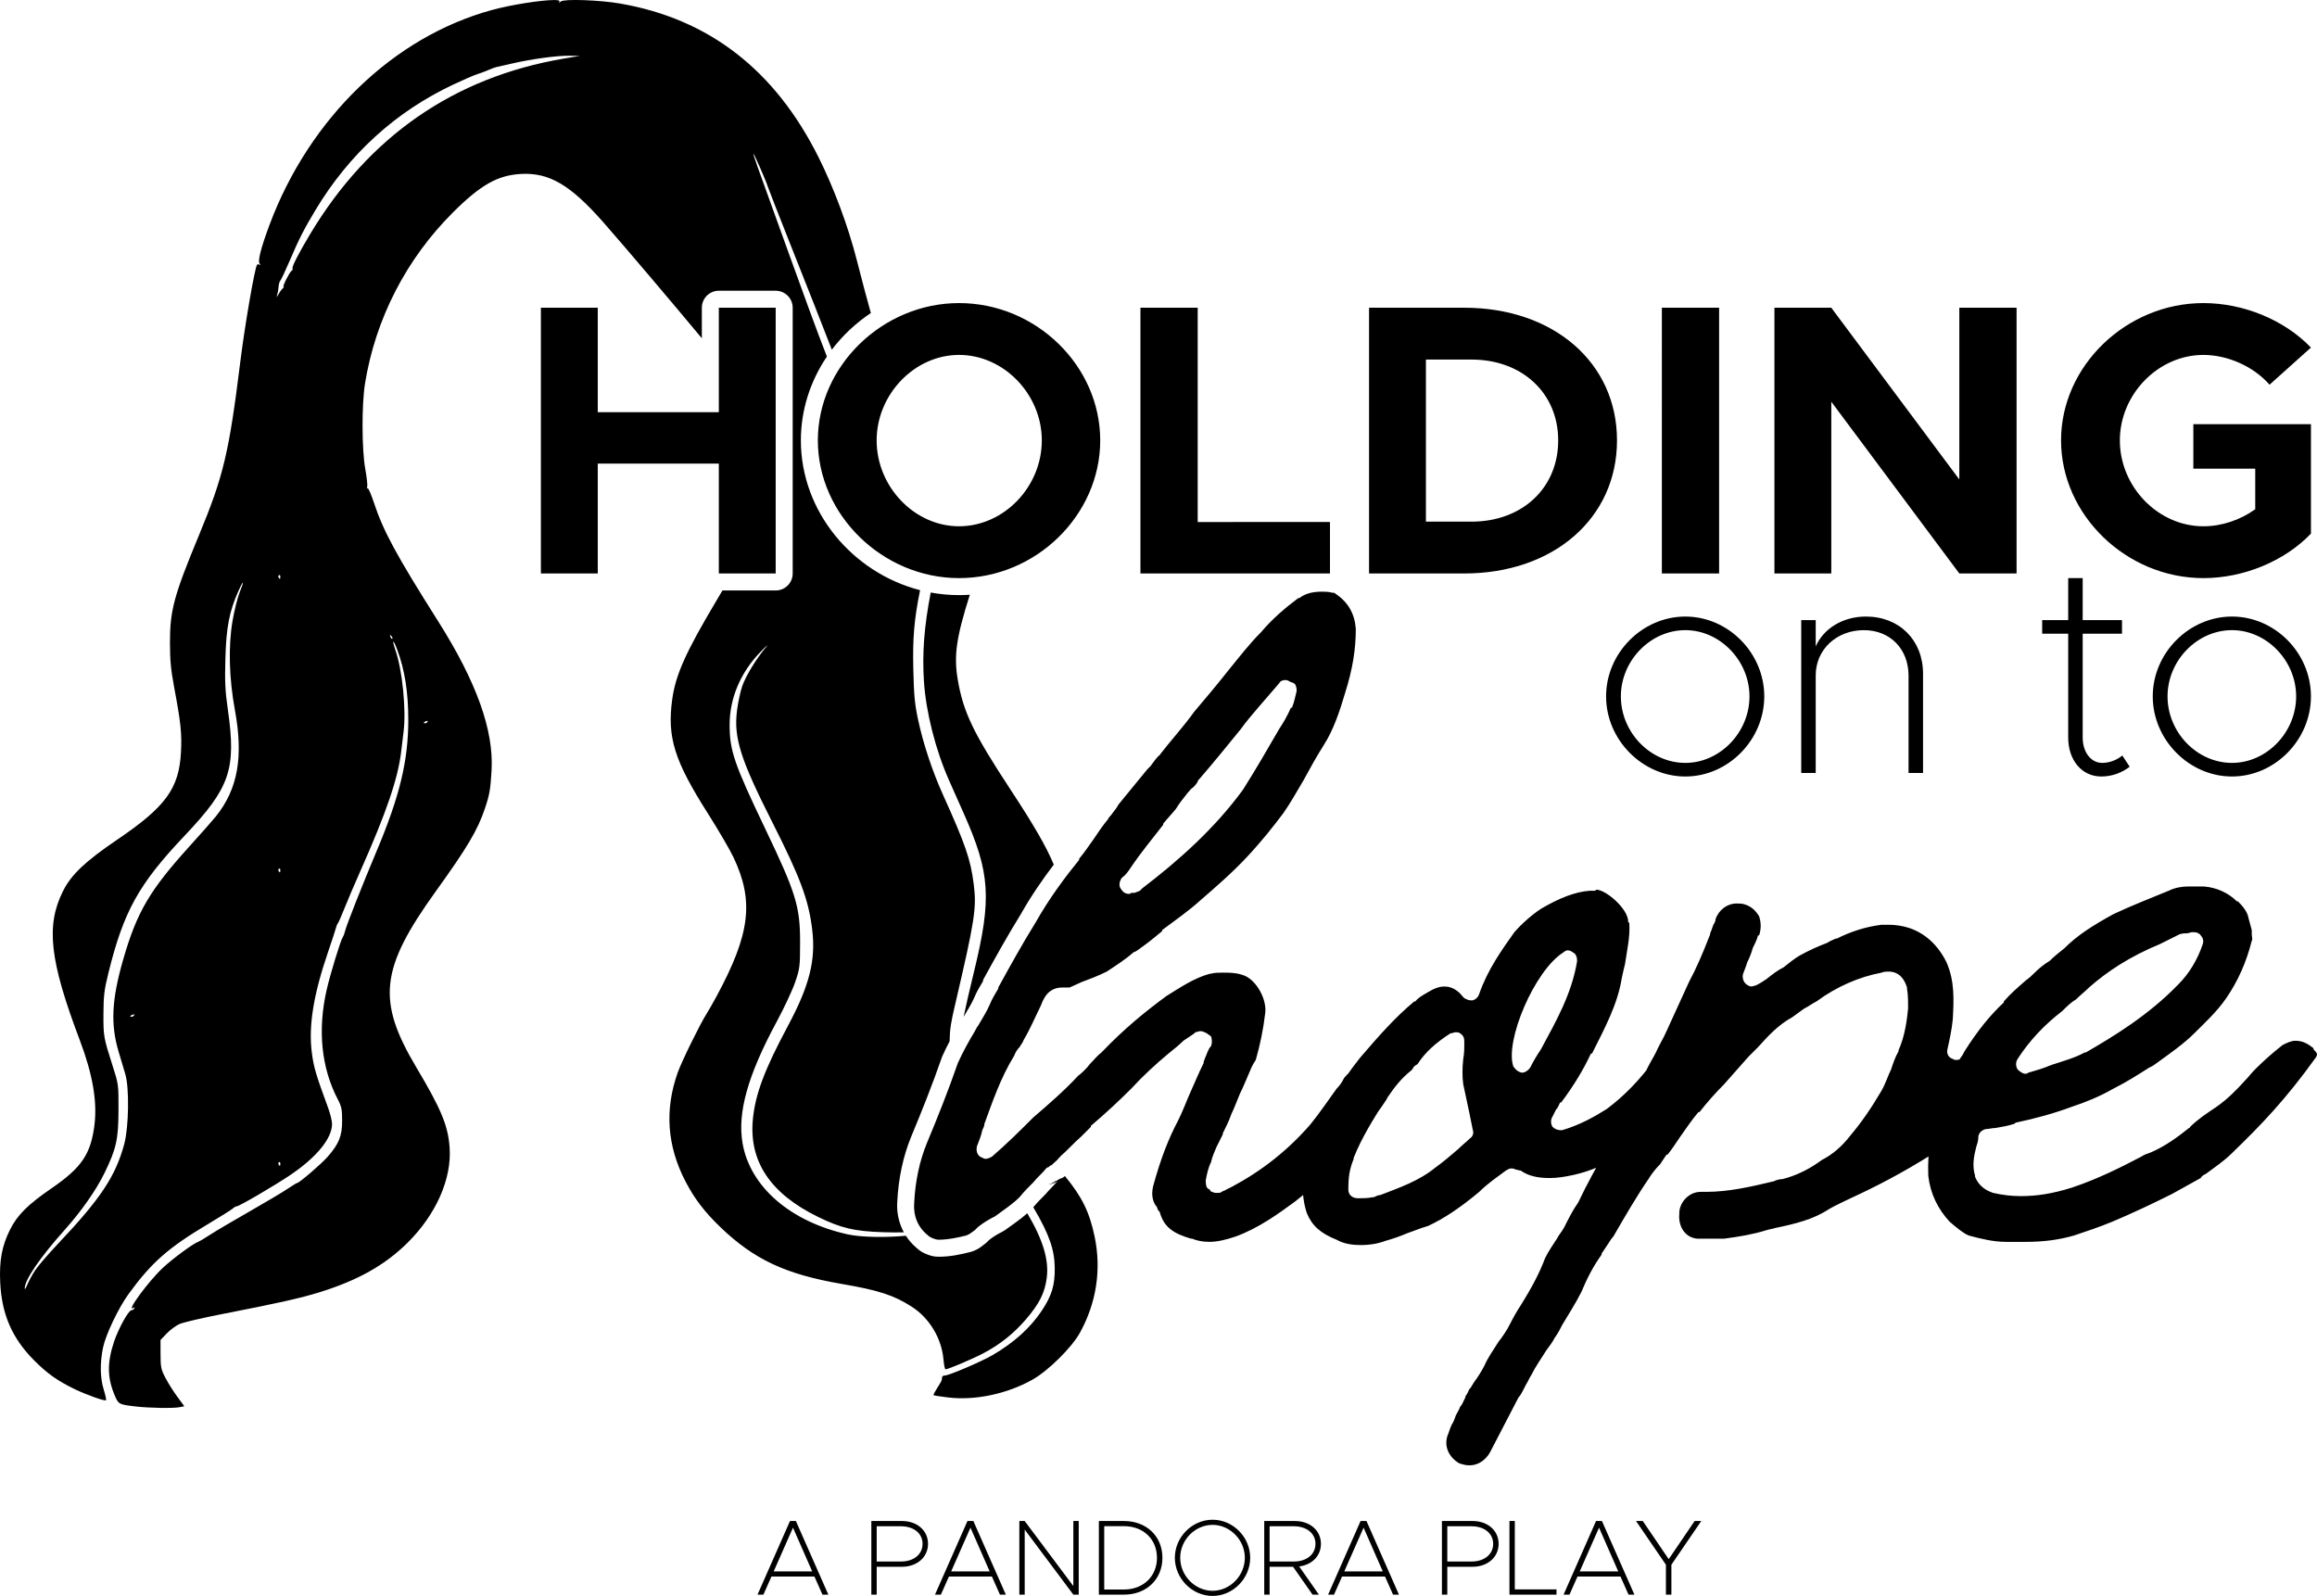
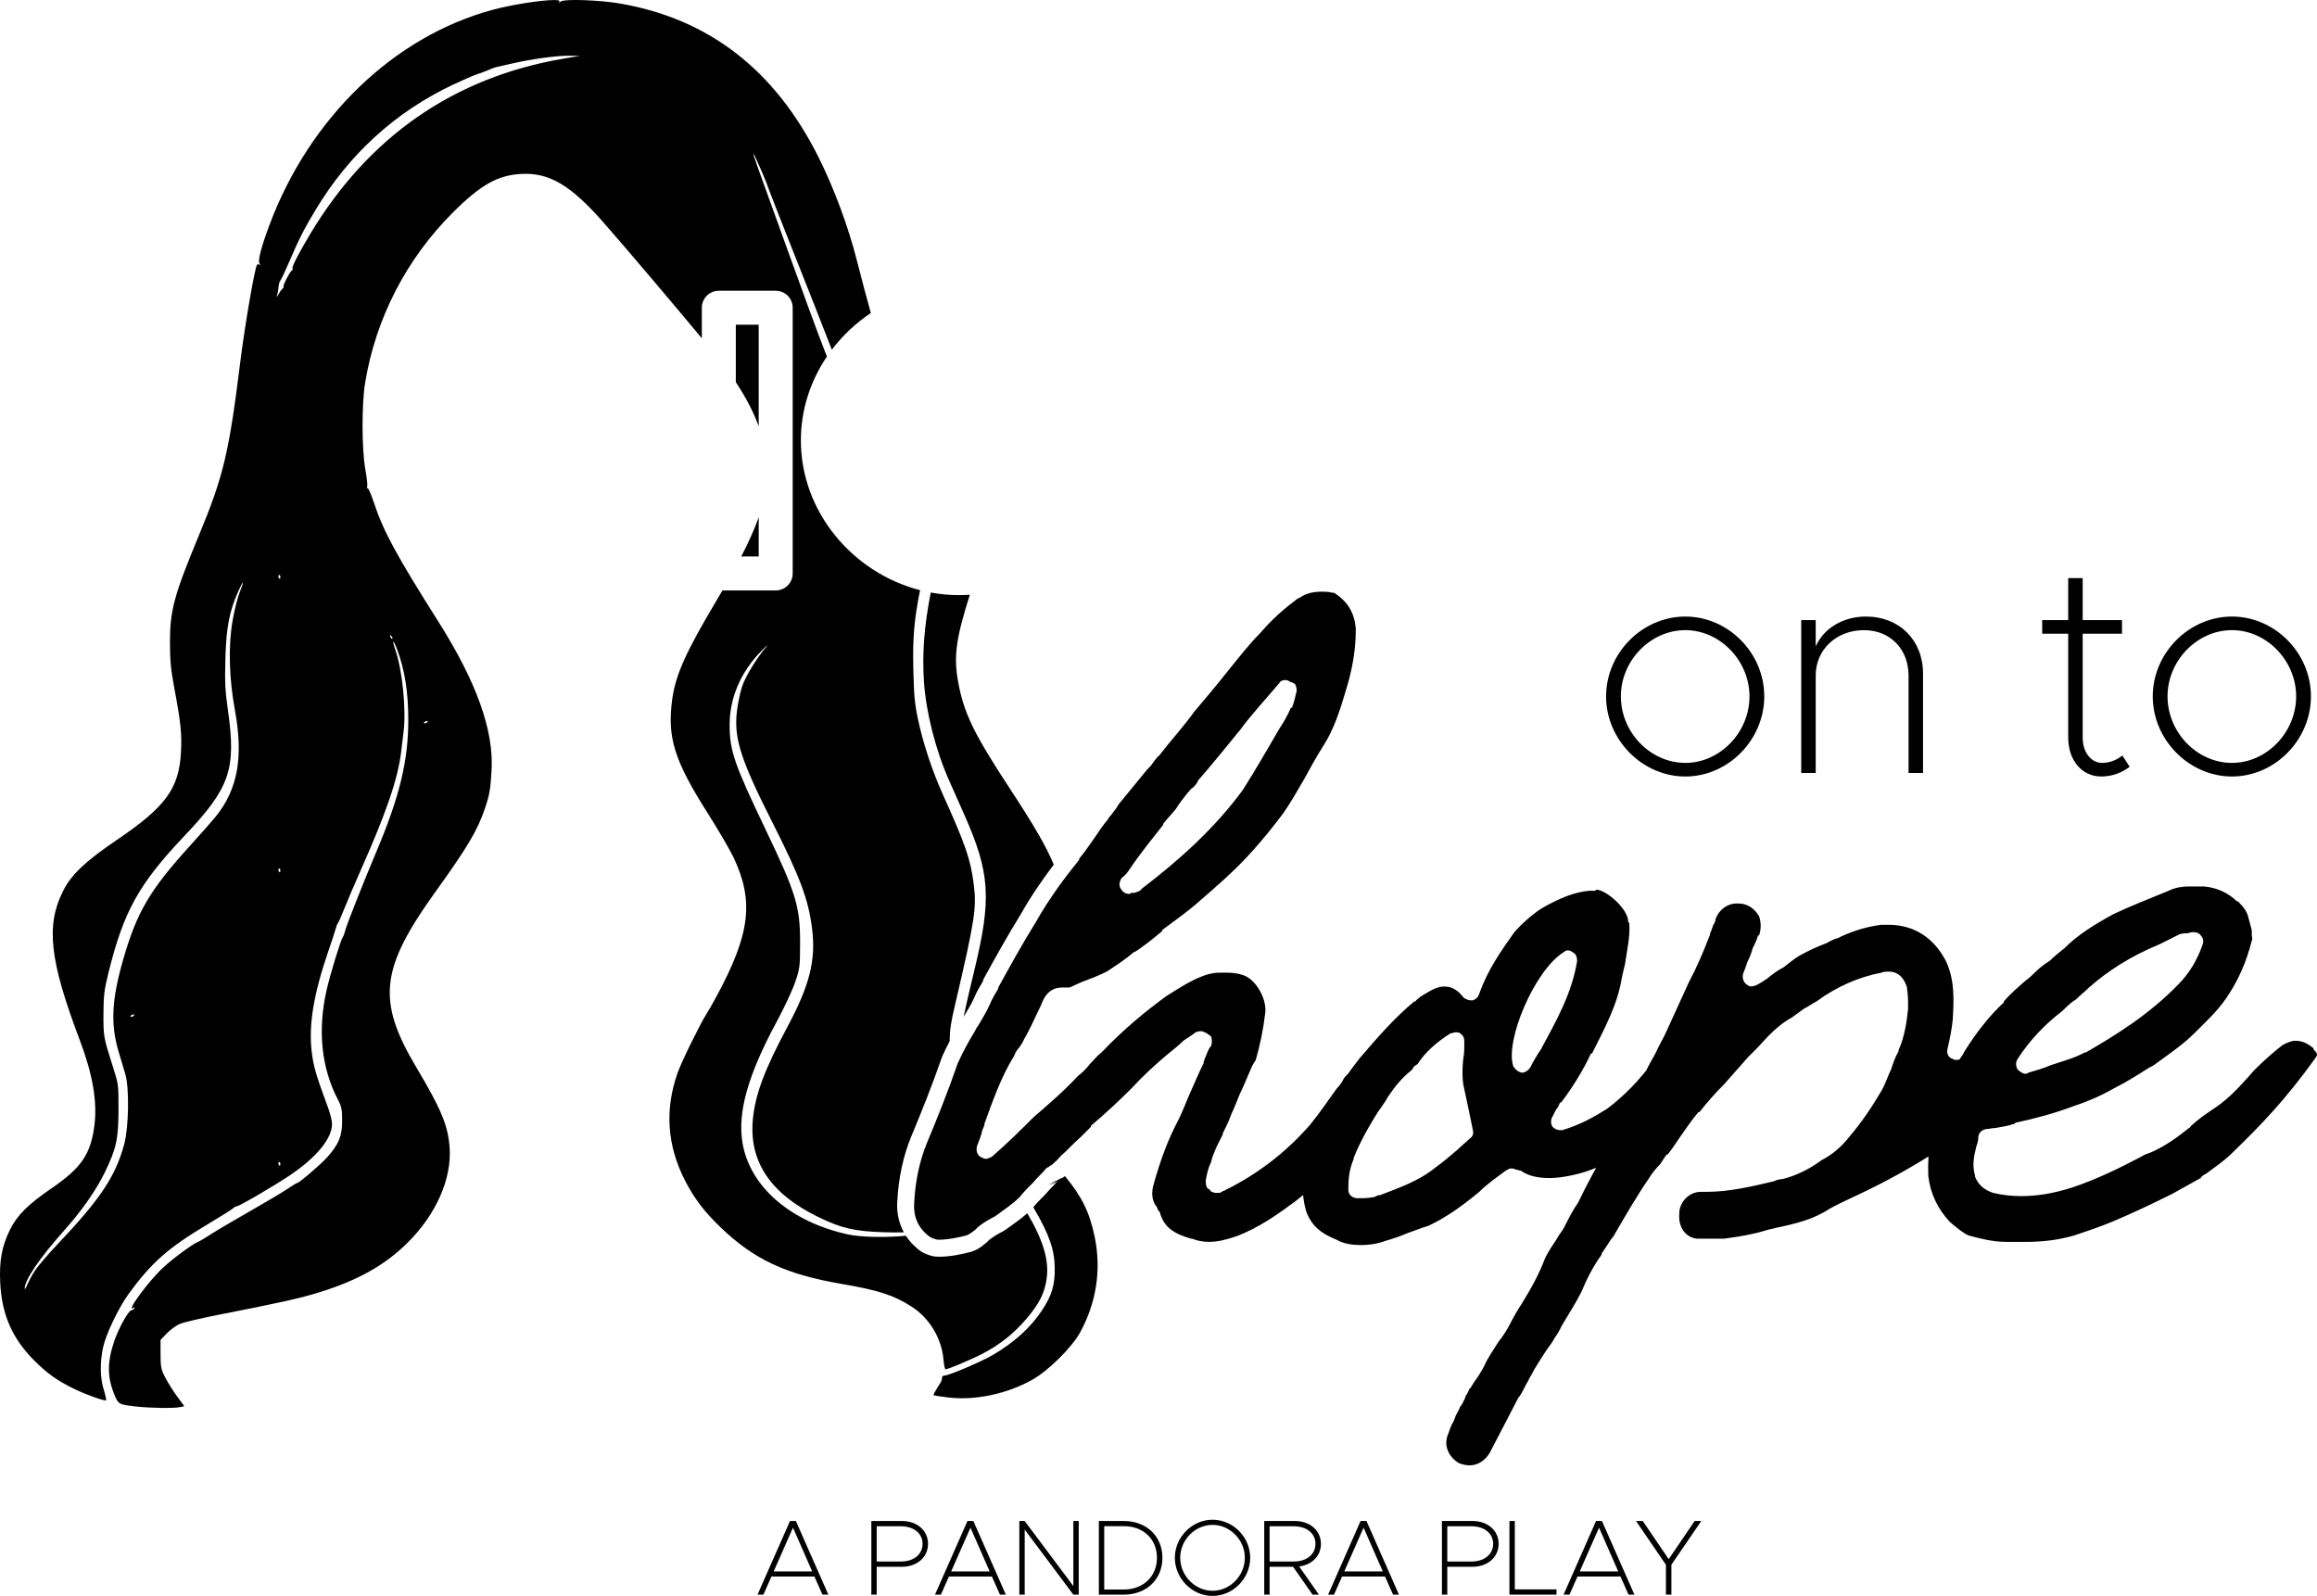
<svg xmlns="http://www.w3.org/2000/svg" width="681.767" height="469.58" viewBox="0 0 681.767 469.58" version="1.1" id="svg1" xml:space="preserve">
  <defs id="defs1" />
  <g id="layer1" transform="translate(-199.116,-305.21)">
    <g id="g8" transform="translate(78.287,-105.151)" style="fill:#000000">
      <g id="g9">
        <path id="path4" style="fill:#000000;stroke-width:0.457" d="m 283.766,410.375 c -3.617,0.025 -12.205,1.31 -18.043,2.891 -29.021,7.855 -53.818,31.775 -65.6,63.277 -2.514,6.723 -3.531,10.734 -2.898,11.42 0.201,0.217 0.301,0.341 0.299,0.383 l -0.002,0.002 v 0.002 0.002 0.002 h -0.002 v 0.002 l -0.002,0.002 -0.002,0.002 h -0.002 l -0.002,0.002 c -0.032,0.009 -0.132,-0.035 -0.299,-0.129 -0.297,-0.167 -0.645,-0.133 -0.773,0.074 -0.692,1.12 -3.579,17.861 -4.861,28.193 -3.376,27.192 -4.978,33.923 -12.229,51.402 -7.35,17.719 -8.521,22.059 -8.51,31.525 0.006,5.207 0.265,7.994 1.211,13.021 1.973,10.491 2.318,13.735 2.035,19.154 -0.562,10.764 -4.454,16.113 -18.811,25.852 -9.381,6.364 -13.461,10.235 -15.895,15.086 -5.104,10.174 -3.955,20.413 4.92,43.855 3.796,10.028 5.185,18.048 4.326,24.961 -1.061,8.541 -3.781,12.57 -12.553,18.59 -7.045,4.835 -10.132,7.903 -12.285,12.207 -2.386,4.77 -3.194,9.076 -2.902,15.469 0.429,9.407 3.469,16.437 9.918,22.941 3.898,3.931 6.975,6.112 12.119,8.588 3.385,1.629 8.774,3.535 9.094,3.215 0.13,-0.13 -0.168,-1.531 -0.66,-3.113 -1.082,-3.477 -1.152,-7.909 -0.197,-12.445 0.801,-3.807 4.574,-11.697 7.539,-15.76 6.762,-9.267 11.633,-13.548 23.352,-20.531 3.58,-2.133 6.846,-4.182 7.258,-4.555 0.412,-0.373 0.952,-0.678 1.201,-0.678 0.733,0 11.311,-6.183 15.852,-9.266 7.688,-5.219 12.167,-10.72 12.174,-14.951 0.001,-0.88 -0.529,-3.038 -1.178,-4.797 -3.56,-9.654 -4.233,-11.94 -4.779,-16.225 -1.002,-7.86 0.497,-17.087 4.82,-29.695 1.163,-3.393 2.197,-6.548 2.297,-7.014 0.1,-0.465 0.364,-1.083 0.584,-1.371 0.22,-0.288 1.089,-2.272 1.932,-4.408 0.843,-2.136 2.949,-7.07 4.682,-10.965 7.569,-17.019 11.005,-27.054 11.967,-34.953 0.153,-1.256 0.486,-4.032 0.742,-6.168 0.764,-6.379 -0.39,-17.902 -2.369,-23.654 -0.565,-1.643 -0.762,-2.543 -0.674,-2.654 l 0.002,-0.002 0.002,-0.002 0.002,-0.002 c 8.6e-4,-4.9e-4 0.005,-0.004 0.006,-0.004 9.4e-4,-2.9e-4 0.005,-0.002 0.006,-0.002 0.001,-7e-5 0.005,-2e-5 0.006,0 0.132,0.016 0.537,0.799 1.133,2.393 2.209,5.905 3.254,12.546 3.25,20.676 -0.005,11.961 -2.534,22.452 -9.258,38.41 -4.187,9.938 -8.91,21.894 -9.314,23.58 -0.177,0.739 -0.476,1.549 -0.664,1.801 -0.64,0.854 -3.73,10.947 -4.816,15.734 -2.667,11.751 -1.513,22.891 3.326,32.121 1.089,2.077 1.26,2.933 1.26,6.287 0,4.467 -0.951,6.805 -4.326,10.633 -1.853,2.101 -8.307,7.645 -8.9,7.645 -0.159,0 -1.459,0.791 -2.891,1.76 -1.431,0.969 -6.509,3.989 -11.283,6.709 -4.775,2.72 -9.916,5.756 -11.424,6.746 -1.508,0.99 -3.152,1.961 -3.654,2.158 -1.574,0.617 -7.308,4.85 -10.211,7.537 -4.265,3.949 -11.182,13.372 -8.68,11.826 0.327,-0.202 0.403,-0.126 0.201,0.201 -0.179,0.29 -0.572,0.532 -0.871,0.537 -0.829,0.013 -3.799,5.4 -5.064,9.186 -2.092,6.256 -2.025,10.709 0.242,15.979 1.068,2.483 1.208,2.553 6.145,3.125 3.971,0.46 11.056,0.576 12.889,0.209 l 1.391,-0.279 -2.068,-2.805 c -1.137,-1.543 -2.71,-4.041 -3.494,-5.549 -1.292,-2.483 -1.428,-3.137 -1.436,-6.943 l -0.008,-4.203 1.826,-1.908 c 1.005,-1.049 2.689,-2.297 3.742,-2.773 1.053,-0.477 6.707,-1.8 12.564,-2.941 16.584,-3.23 23.019,-4.671 28.686,-6.426 11.218,-3.474 19.251,-7.993 25.869,-14.549 8.451,-8.372 13.085,-18.93 12.371,-28.188 -0.491,-6.371 -2.516,-11.22 -9.783,-23.422 -11.677,-19.606 -10.652,-29.023 5.633,-51.67 9.438,-13.125 12.408,-18.133 14.568,-24.57 1.34,-3.993 1.613,-5.568 1.936,-11.15 0.678,-11.751 -4.412,-25.981 -15.656,-43.768 -12.475,-19.733 -16.194,-26.606 -19.018,-35.154 -0.787,-2.382 -1.602,-4.227 -1.811,-4.098 -0.209,0.129 -0.261,-0.071 -0.117,-0.445 0.144,-0.374 -0.106,-2.698 -0.553,-5.164 -1.048,-5.784 -1.085,-19.009 -0.07,-25.273 3.074,-18.975 12.151,-36.606 25.889,-50.287 8.115,-8.081 13.128,-10.918 19.967,-11.297 8.316,-0.461 14.558,3.206 24.297,14.273 6.353,7.22 20.517,23.935 28.945,34.08 v -8.99 c 2.8e-4,-2.761 2.239,-5 5,-5 h 16.732 c 2.761,2.8e-4 5,2.239 5,5 v 78.191 c -2.8e-4,2.761 -2.239,5 -5,5 H 333.404 c -0.54,0.926 -1.1,1.874 -1.68,2.846 -9.093,15.257 -12.085,21.916 -13.09,29.143 -1.554,11.171 0.591,18.06 10.453,33.574 3.104,4.884 6.523,10.743 7.598,13.021 6.058,12.848 4.893,22.442 -4.941,40.693 -1.083,2.01 -2.431,4.376 -2.996,5.256 -1.876,2.922 -7.268,13.886 -8.467,17.219 -3.936,10.942 -3.192,21.661 2.227,32.098 2.657,5.117 5.658,9.046 10.336,13.533 9.882,9.479 19.145,13.815 35.562,16.643 10.996,1.894 15.327,3.296 20.664,6.697 5.227,3.332 8.849,9.355 9.375,15.586 0.133,1.571 0.404,2.855 0.602,2.855 0.753,0 7.655,-2.915 10.938,-4.619 4.954,-2.572 9.135,-5.889 12.752,-10.115 3.915,-4.575 5.495,-7.715 6.078,-12.082 0.703,-5.261 -1.012,-11.137 -5.711,-19.102 -2.281,2.033 -4.541,3.459 -6.477,4.91 -0.24,0.18 -0.497,0.338 -0.766,0.473 -1.631,0.816 -2.793,1.534 -4.002,2.488 l -0.646,0.646 c -0.233,0.232 -0.488,0.441 -0.762,0.623 -0.513,0.342 -1.493,1.416 -3.697,2.15 -0.122,0.04 -0.245,0.075 -0.369,0.105 -2.6,0.65 -5.795,1.402 -9.354,1.402 -1.581,1e-5 -2.525,-0.342 -3.539,-0.748 -0.941,-0.376 -1.817,-0.781 -2.893,-1.785 -1.287,-1.065 -2.362,-2.298 -3.223,-3.641 -6.035,0.562 -13.229,0.451 -17.143,-0.416 -16.87,-3.737 -28.703,-14.006 -30.916,-26.828 -1.551,-8.987 1.558,-20.025 10.084,-35.811 2.177,-4.031 4.605,-9.226 5.395,-11.545 1.37,-4.023 1.438,-4.553 1.455,-11.527 0.026,-10.714 -1.161,-14.608 -10.238,-33.582 -9.201,-19.233 -10.51,-23.064 -10.498,-30.703 0.013,-7.773 3.229,-15.36 9.043,-21.328 1.239,-1.272 1.995,-1.997 2.09,-2.021 h 0.002 0.002 0.002 0.002 v 0.002 h 0.002 v 0.002 0.002 c -0.006,0.039 -0.133,0.209 -0.395,0.516 -2.858,3.356 -6.046,8.588 -7.066,11.598 -0.535,1.577 -1.213,4.766 -1.508,7.086 -1.013,7.969 0.983,14.297 10.338,32.791 8.31,16.428 10.7,22.844 11.775,31.596 1.112,9.052 -0.764,16.51 -7.168,28.486 -6.813,12.743 -9.492,19.836 -10.252,27.137 -1.304,12.535 5.026,22.108 19.184,29.012 6.809,3.32 10.594,4.207 19.176,4.494 2.184,0.073 4.274,0.082 6.039,0.031 -1.53,-2.82 -2.179,-6.028 -1.932,-9.131 0.348,-6.729 1.693,-13.199 4.115,-19.082 0.003,-0.006 0.005,-0.012 0.008,-0.018 3.112,-7.469 6.203,-15.2 8.971,-23.195 0.051,-0.147 0.108,-0.292 0.172,-0.434 0.698,-1.536 1.4,-2.962 2.123,-4.338 0.093,-3.868 0.424,-5.662 1.641,-10.873 5.803,-24.848 6.347,-28.365 5.469,-35.316 -0.931,-7.369 -2.398,-11.633 -9.154,-26.594 -3.031,-6.712 -5.736,-14.882 -7.207,-21.768 -1.009,-4.723 -1.243,-7.179 -1.424,-15.014 -0.207,-8.949 0.213,-14.426 1.994,-23.184 -19.874,-5.109 -35.078,-23.088 -35.078,-44.068 0,-9.058 2.837,-17.542 7.66,-24.668 -1.195,-3.175 -2.12,-5.588 -2.336,-6.086 -0.327,-0.754 -4.27,-11.533 -8.762,-23.953 -10.476,-28.971 -10.649,-29.459 -10.504,-29.604 0.141,-0.141 3.9,8.442 4.145,9.465 0.09,0.377 3.182,8.294 6.871,17.592 6.679,16.835 7.963,20.078 12.035,30.564 3.18,-4.194 7.071,-7.853 11.48,-10.795 -1.204,-4.287 -2.574,-9.444 -4.1,-15.43 -2.56,-10.047 -6.721,-21.253 -11.281,-30.383 C 348.859,430.964 329.452,415.927 303.297,411.402 c -6.011,-1.04 -16.476,-1.407 -17.457,-0.611 -0.317,0.257 -0.492,0.383 -0.547,0.377 h -0.002 -0.002 l -0.002,-0.002 h -0.002 l -0.002,-0.002 h -0.002 v -0.002 l -0.002,-0.002 -0.002,-0.002 v -0.002 -0.002 c -0.009,-0.041 0.048,-0.159 0.162,-0.35 0.185,-0.307 -0.468,-0.438 -1.674,-0.43 z m 4.512,16.387 3.141,0.043 -4.797,0.816 c -32.186,5.481 -57.3,22.877 -74.551,51.641 -3.276,5.463 -5.428,9.651 -5.172,10.064 0.13,0.21 0.022,0.513 -0.238,0.674 -0.625,0.386 -2.722,4.561 -2.432,4.797 0.007,0.005 0.017,0.008 0.027,0.008 0.051,10e-4 0.084,0.013 0.1,0.033 0.036,0.057 -0.054,0.176 -0.254,0.309 -0.278,0.185 -0.851,0.953 -1.273,1.707 -0.326,0.581 -0.508,0.881 -0.57,0.914 l -0.002,0.002 h -0.002 -0.002 -0.002 -0.002 -0.002 v -0.002 h -0.002 l -0.002,-0.002 c -4.1e-4,-7.8e-4 -0.002,-0.005 -0.002,-0.006 -0.015,-0.054 0.041,-0.284 0.158,-0.678 0.187,-0.628 0.367,-1.698 0.4,-2.377 0.033,-0.679 0.28,-1.502 0.551,-1.828 0.27,-0.326 1.456,-2.851 2.635,-5.611 2.765,-6.474 4.291,-9.48 7.66,-15.086 9.91,-16.488 23.561,-28.922 40.559,-36.941 2.877,-1.357 6.053,-2.731 7.059,-3.053 1.005,-0.322 2.548,-0.898 3.428,-1.279 0.88,-0.382 1.843,-0.74 2.143,-0.797 0.299,-0.057 2.357,-0.524 4.57,-1.037 5.771,-1.338 13.232,-2.36 16.875,-2.311 z m 49.062,79.143 v 16.902 c 2.991,4.509 5.219,8.803 6.732,12.998 V 505.904 Z m 6.732,56.656 c -1.203,3.414 -2.885,7.186 -5.131,11.535 h 5.131 z M 203.041,579.562 c 0.005,-4.1e-4 0.01,-6e-5 0.016,0 0.148,0.002 0.256,0.181 0.256,0.467 0,0.77 -0.144,0.838 -0.514,0.24 -0.145,-0.234 -0.088,-0.532 0.125,-0.664 0.041,-0.025 0.08,-0.04 0.117,-0.043 z m -10.771,2.244 c 9.1e-4,-4e-5 0.005,-7e-5 0.006,0 l 0.002,0.002 h 0.002 0.002 l 0.002,0.002 0.002,0.002 0.002,0.002 0.002,0.002 c 0.063,0.118 -0.238,1.093 -0.953,2.863 -0.621,1.539 -1.563,5.331 -2.094,8.43 -1.267,7.401 -1.012,16.834 0.707,26.193 2.538,13.822 0.858,23.217 -5.594,31.266 -0.921,1.149 -4.349,5.036 -7.617,8.637 -11.853,13.058 -15.643,19.509 -19.664,33.48 -3.397,11.804 -3.757,19.075 -1.342,27.137 0.678,2.262 1.567,5.243 1.977,6.625 1.189,4.016 1.013,15.544 -0.312,20.486 -2.55,9.51 -6.942,16.118 -19.607,29.498 -2.83,2.989 -5.832,6.485 -6.67,7.768 -0.838,1.283 -1.854,3.153 -2.26,4.158 -0.314,0.777 -0.588,1.263 -0.699,1.268 -0.002,-10e-5 -0.008,-10e-4 -0.01,-0.002 -9.9e-4,-3.5e-4 -0.005,-0.002 -0.006,-0.002 l -0.002,-0.002 c -8.9e-4,-6.4e-4 -0.005,-0.003 -0.006,-0.004 -0.016,-0.017 -0.028,-0.056 -0.029,-0.115 -0.049,-2.503 4.418,-9.062 11.771,-17.287 4.916,-5.498 9.27,-11.722 11.719,-16.752 3.476,-7.138 4.075,-9.872 4.098,-18.732 0.018,-7.248 0.003,-7.357 -1.738,-12.793 -2.655,-8.287 -2.723,-8.677 -2.691,-15.307 0.025,-5.299 0.229,-6.982 1.451,-11.945 4.476,-18.178 8.898,-26.15 22.441,-40.443 13.372,-14.113 15.223,-19.501 12.721,-37.033 -0.806,-5.648 -0.927,-8.144 -0.729,-15.209 0.256,-9.125 1.166,-13.81 3.832,-19.75 0.718,-1.599 1.158,-2.397 1.281,-2.439 0.001,-2.5e-4 0.005,-0.002 0.006,-0.002 z m 202.42,2.895 c -1.954,10.117 -2.529,17.894 -1.996,26.141 0.583,9.011 3.434,20.242 7.404,29.16 0.861,1.935 2.808,6.309 4.324,9.721 7.789,17.523 8.269,24.942 3.01,46.531 -1.338,5.494 -2.343,9.82 -3.064,13.311 1.291,-2.248 2.377,-3.927 3.072,-5.529 0.76,-1.886 1.713,-3.429 2.58,-4.871 0.041,-0.216 0.095,-0.43 0.164,-0.639 3.422,-6.221 6.9,-12.532 11.018,-19.193 3.088,-5.457 6.482,-10.341 9.699,-14.564 -2.279,-5.477 -5.944,-11.738 -12.787,-22.162 -10.89,-16.588 -13.791,-22.616 -15.436,-32.066 -1.246,-7.164 -0.513,-12.468 3.521,-25.186 -1.051,0.072 -2.111,0.109 -3.178,0.109 -2.834,0 -5.62,-0.262 -8.332,-0.762 z M 235.582,597.188 c 0.05,-0.012 0.174,0.088 0.379,0.291 0.312,0.31 0.453,0.68 0.312,0.82 -0.141,0.141 -0.397,-0.114 -0.568,-0.564 -0.12,-0.315 -0.171,-0.489 -0.139,-0.535 l 0.002,-0.002 0.002,-0.002 0.002,-0.002 0.002,-0.002 0.002,-0.002 c 7.8e-4,-3.3e-4 0.005,-0.002 0.006,-0.002 z m 10.938,25.289 c 0.176,-0.011 0.229,0.082 0.119,0.26 -0.154,0.248 -0.473,0.451 -0.709,0.451 -0.657,0 -0.512,-0.327 0.279,-0.631 0.127,-0.049 0.231,-0.075 0.311,-0.08 z m -43.48,43.441 c 0.158,-0.013 0.273,0.17 0.273,0.467 0,0.77 -0.144,0.838 -0.514,0.24 -0.145,-0.234 -0.088,-0.534 0.125,-0.666 0.04,-0.025 0.079,-0.038 0.115,-0.041 z m -42.828,42.912 c 0.139,0.007 0.172,0.098 0.072,0.26 -0.154,0.248 -0.473,0.453 -0.709,0.453 -0.657,0 -0.512,-0.329 0.279,-0.633 0.152,-0.059 0.274,-0.084 0.357,-0.08 z m 42.828,43.443 c 0.158,-0.013 0.273,0.17 0.273,0.467 0,0.77 -0.144,0.838 -0.514,0.24 -0.145,-0.234 -0.088,-0.534 0.125,-0.666 0.04,-0.025 0.079,-0.038 0.115,-0.041 z m 231.135,4.123 c -0.165,0.135 -0.306,0.251 -0.418,0.363 -0.368,0.211 -0.762,0.375 -1.172,0.486 l 0.045,-0.053 c -0.017,0.017 -0.03,0.025 -0.053,0.055 -0.688,0.524 -1.499,0.86 -2.355,0.977 0.455,0 0.718,-0.115 1.043,-0.197 -0.594,0.414 -1.27,0.695 -1.982,0.822 -0.01,0 -0.016,-3.7e-4 -0.018,0 v 0.002 h 0.002 c 0.041,0.006 0.928,0.015 1.938,-0.49 0.753,-0.376 0.629,-0.378 0.668,-0.447 0.054,-0.022 0.096,-0.032 0.145,-0.055 -1.276,1.498 -2.549,2.669 -3.213,3.498 -0.115,0.144 -0.239,0.282 -0.369,0.412 -1.197,1.197 -2.575,2.594 -3.566,3.805 4.914,8.339 6.26,12.697 6.314,17.986 0.051,4.995 -0.902,8.092 -3.848,12.496 -3.374,5.045 -8.104,9.318 -14.379,12.99 -3.338,1.953 -12.902,6.041 -14.137,6.041 -0.392,0 -0.738,0.204 -0.77,0.455 -0.031,0.251 -0.084,0.64 -0.115,0.863 -0.031,0.224 -0.629,1.28 -1.328,2.348 -0.682,1.042 -1.166,1.977 -1.096,2.113 6.3e-4,9.8e-4 0.003,0.005 0.004,0.006 l 0.002,0.002 c 0.099,0.099 2.059,0.403 4.354,0.674 7.91,0.935 17.262,-1.042 24.736,-5.229 4.612,-2.583 11.565,-9.444 13.959,-13.773 4.896,-8.854 6.393,-18.669 4.336,-28.412 -1.499,-7.1 -3.635,-11.543 -8.727,-17.738 z" />
-         <path style="font-weight:bold;font-size:113.817px;line-height:1;font-family:Metropolis;-inkscape-font-specification:'Metropolis, Bold';text-align:center;letter-spacing:0px;baseline-shift:baseline;text-anchor:middle;display:inline;overflow:visible;vector-effect:none;fill:#000000;stroke-linecap:round;stroke-linejoin:round;paint-order:stroke fill markers;enable-background:accumulate;stop-color:#000000" d="m 332.341,500.904 v 30.731 h -35.625 v -30.731 h -16.731 v 78.192 h 16.731 V 546.772 h 35.625 v 32.324 h 16.731 v -78.192 z m 70.68,79.558 c 22.65,0 41.543,-18.552 41.543,-40.519 0,-21.967 -18.894,-40.405 -41.543,-40.405 -22.422,0 -41.543,18.438 -41.543,40.405 0,21.967 19.121,40.519 41.543,40.519 z m 0,-15.251 c -13.089,0 -24.243,-11.609 -24.243,-25.267 0,-13.544 11.154,-25.154 24.243,-25.154 13.203,0 24.357,11.609 24.357,25.154 0,13.658 -11.154,25.267 -24.357,25.267 z m 70.225,-1.252 v -63.055 h -16.845 v 78.192 h 55.77 v -15.138 z m 50.421,15.138 h 27.999 c 26.292,0 44.958,-16.276 44.958,-39.153 0,-22.877 -18.666,-39.039 -44.958,-39.039 h -27.999 z m 16.731,-15.251 v -47.689 h 13.43 c 14.91,0 25.495,9.902 25.495,23.788 0,13.999 -10.585,23.902 -25.495,23.902 z m 69.428,15.251 h 16.845 V 500.904 H 609.827 Z m 33.121,0 h 16.731 v -50.535 l 37.673,50.535 h 16.845 v -78.192 h -16.845 v 50.535 l -37.673,-50.535 h -16.731 z m 123.264,-30.844 h 18.211 v 11.951 c -4.439,3.187 -9.902,5.008 -15.251,5.008 -13.317,0 -24.584,-11.609 -24.584,-25.267 0,-13.544 11.268,-25.154 24.584,-25.154 7.17,0 14.796,3.415 19.463,8.764 L 800.812,512.627 c -7.853,-8.195 -19.918,-13.089 -31.641,-13.089 -22.65,0 -41.885,18.438 -41.885,40.405 0,21.967 19.235,40.519 41.885,40.519 11.723,0 23.788,-4.894 31.641,-13.089 v -32.21 h -34.6 z" id="path8" />
        <path d="m 616.73,638.836 c 12.614,0 23.228,-10.787 23.228,-23.576 0,-12.788 -10.613,-23.489 -23.228,-23.489 -12.614,0 -23.315,10.7 -23.315,23.489 0,12.788 10.7,23.576 23.315,23.576 z m 0,-4.002 c -10.265,0 -18.965,-8.961 -18.965,-19.574 0,-10.526 8.7,-19.487 18.965,-19.487 10.178,0 18.878,8.961 18.878,19.487 0,10.613 -8.7,19.574 -18.878,19.574 z m 53.154,-43.063 c -6.786,0 -12.44,3.48 -14.789,8.787 v -7.743 h -4.263 v 44.977 h 4.263 v -28.708 c 0,-7.569 6.09,-13.31 14.18,-13.31 7.743,0 13.136,5.568 13.136,13.397 v 28.621 h 4.263 V 608.561 c 0,-9.83 -6.96,-16.79 -16.79,-16.79 z m 75.425,40.888 c -1.566,1.305 -3.741,2.175 -5.916,2.175 -3.306,0 -5.742,-3.132 -5.742,-7.482 v -30.535 h 11.57 v -4.002 h -11.57 v -12.353 h -4.263 v 12.353 h -7.656 v 4.002 h 7.656 v 30.535 c 0,6.699 4.002,11.483 9.743,11.483 3.045,0 6.003,-1.044 8.352,-2.871 z m 32.275,6.177 c 12.614,0 23.228,-10.787 23.228,-23.576 0,-12.788 -10.613,-23.489 -23.228,-23.489 -12.614,0 -23.315,10.7 -23.315,23.489 0,12.788 10.7,23.576 23.315,23.576 z m 0,-4.002 c -10.265,0 -18.965,-8.961 -18.965,-19.574 0,-10.526 8.7,-19.487 18.965,-19.487 10.178,0 18.878,8.961 18.878,19.487 0,10.613 -8.7,19.574 -18.878,19.574 z" id="text2" style="font-size:86.995px;line-height:1;font-family:Metropolis;-inkscape-font-specification:'Metropolis, Normal';text-align:center;letter-spacing:0px;text-anchor:middle;stroke-width:58.993;stroke-linecap:round;stroke-linejoin:round;paint-order:fill markers stroke" aria-label="on to" />
        <path style="font-size:313.102px;line-height:1;font-family:'Jimmy Script';-inkscape-font-specification:'Jimmy Script';text-align:center;letter-spacing:0px;baseline-shift:baseline;text-anchor:middle;display:inline;overflow:visible;vector-effect:none;fill:#000000;stroke-linecap:round;stroke-linejoin:round;paint-order:stroke fill markers;enable-background:accumulate;stop-color:#000000" d="m 476.56,775.767 c 2.505,0 5.01,-0.626 7.828,-1.566 6.888,-2.505 12.837,-6.888 17.534,-10.332 7.201,-5.636 12.837,-11.272 17.534,-17.221 1.566,-1.879 3.131,-4.07 4.383,-5.949 1.566,-1.879 3.131,-4.07 4.383,-5.949 1.879,-2.505 1.879,-5.01 0,-7.201 0,0 0,0 0,-0.313 -1.252,-2.192 -2.818,-3.131 -5.323,-3.131 -0.313,0 -0.626,0 -1.252,0 0,0 0,0 0,0 -2.192,0.313 -3.757,1.566 -5.323,3.444 -0.626,1.252 -1.252,2.192 -2.192,3.131 -2.505,3.444 -5.01,7.201 -7.828,10.645 0,0 0,0 0,0 -6.575,7.514 -14.09,13.463 -22.856,18.16 -0.626,0.313 -1.252,0.626 -1.879,0.939 -0.313,0.313 -0.939,0.313 -1.252,0.626 -0.313,0.313 -0.939,0.313 -1.252,0.313 -0.626,0 -0.939,0 -1.566,-0.313 -0.313,0 -0.626,-0.313 -0.626,-0.626 -0.313,0 -0.313,-0.313 -0.626,-0.313 -0.626,-0.626 -0.626,-1.566 -0.626,-2.505 0.313,-1.566 0.626,-3.444 1.566,-5.323 0.313,-1.566 0.939,-2.818 1.566,-4.383 0.626,-1.252 1.252,-2.505 1.879,-3.757 0,0 0,-0.313 0,-0.313 0.939,-1.879 1.879,-3.757 2.505,-5.636 0.939,-1.879 1.566,-3.757 2.505,-5.949 1.252,-2.505 2.192,-5.01 3.444,-7.828 0.313,-0.626 0.626,-1.252 1.252,-2.192 1.252,-4.383 2.192,-8.767 2.818,-14.09 0.313,-4.383 -3.131,-10.019 -6.888,-10.959 0,0 0,0 0,0 -1.879,-0.626 -3.757,-0.626 -5.636,-0.626 -1.252,0 -2.505,0 -3.444,0.313 -0.313,0 -0.313,0 -0.313,0 -4.697,1.252 -8.767,4.07 -12.837,6.575 -5.949,4.383 -12.211,9.393 -19.099,16.594 -1.252,0.939 -2.192,2.192 -3.444,3.444 -0.939,1.252 -2.192,2.505 -3.444,3.444 -4.07,4.383 -8.767,8.454 -13.15,12.211 -3.757,3.757 -7.514,7.514 -12.211,11.585 -0.626,0.313 -1.252,0.626 -1.879,0.626 -0.313,0 -0.939,-0.313 -1.566,-0.626 -0.939,-0.626 -1.252,-1.879 -0.939,-3.131 0.626,-1.566 1.252,-3.131 1.566,-4.697 0.313,-0.626 0.626,-1.252 0.626,-1.879 2.192,-5.949 4.697,-13.463 8.767,-20.039 0,0 0,0 0,0 0.313,-0.939 0.939,-1.879 1.566,-2.505 0.313,-0.626 0.939,-1.252 1.252,-2.192 1.879,-3.131 3.444,-6.888 5.01,-10.019 0.626,-1.566 1.879,-5.323 6.262,-5.323 0.626,0 1.252,0 1.879,0 0,0 0.313,0 0.313,0 1.252,-0.626 2.192,-0.939 3.444,-1.566 2.505,-0.939 5.01,-1.879 7.514,-3.131 2.818,-1.879 5.323,-3.444 7.828,-5.636 0.939,-0.313 1.566,-0.939 2.505,-1.566 2.192,-1.566 4.07,-3.131 5.949,-4.697 0,0 0,0 0,-0.313 3.757,-2.818 7.828,-5.636 11.272,-8.767 0,0 0,0 0,0 4.697,-4.07 9.393,-8.141 13.776,-12.837 4.383,-4.697 7.828,-9.08 10.645,-12.837 2.192,-3.131 4.07,-6.575 5.949,-9.706 1.879,-3.444 3.757,-6.888 5.949,-10.332 2.818,-4.383 4.697,-10.019 6.262,-15.342 2.192,-6.888 3.131,-12.837 3.131,-18.786 -0.313,-4.383 -2.192,-7.828 -5.949,-10.332 -0.313,-0.313 -0.626,-0.313 -0.626,-0.313 0,0 -0.313,0 -0.313,0 -1.252,-0.313 -2.192,-0.313 -3.131,-0.313 -2.818,0 -5.01,0.626 -6.575,1.879 -0.313,0 -0.313,0 -0.313,0 -3.757,2.818 -7.514,5.949 -10.959,10.019 -3.444,3.444 -6.575,7.514 -9.393,10.959 0,0 0,0 0,0 -3.444,4.383 -6.888,8.454 -10.332,12.524 -3.131,4.383 -6.888,8.454 -10.019,12.524 0,0.313 -0.313,0.313 -0.313,0.313 -0.939,0.939 -1.566,1.879 -2.505,3.131 -0.313,0.313 -0.626,0.626 -0.939,0.939 l -8.454,10.332 c -0.626,1.252 -1.566,2.192 -2.192,3.131 -0.313,0.313 -0.626,0.626 -0.939,1.252 -1.566,1.879 -2.818,3.757 -4.07,5.636 -1.566,2.192 -2.818,4.07 -4.383,5.949 0,0.313 0,0.313 0,0.313 -4.07,5.01 -8.767,11.272 -12.837,18.473 0,0 0,0 0,0 -4.07,6.575 -7.514,12.837 -10.959,19.099 0,0 0,0.313 0,0.313 -0.939,1.566 -1.879,3.131 -2.505,4.697 -0.939,2.192 -2.192,4.07 -3.444,6.262 -0.313,0.313 -0.626,0.939 -0.939,1.566 -1.879,3.131 -3.444,5.949 -5.01,9.393 -2.818,8.141 -5.949,15.968 -9.08,23.483 -2.192,5.323 -3.444,11.272 -3.757,17.534 0,0 0,0 0,0 -0.313,3.757 0.939,7.201 4.07,9.706 0,0 0,0 0,0 0.626,0.626 2.192,1.252 3.131,1.252 2.818,0 5.636,-0.626 8.141,-1.252 0.939,-0.313 1.566,-0.939 2.505,-1.566 0.313,-0.313 0.626,-0.626 0.939,-0.939 1.566,-1.252 3.131,-2.192 5.01,-3.131 2.505,-1.879 5.01,-3.444 7.201,-5.636 1.252,-1.566 2.818,-3.131 4.07,-4.383 1.252,-1.566 2.818,-2.818 3.757,-4.07 0.313,-0.313 0.313,-0.313 0.626,-0.313 0.313,-0.313 0.626,-0.626 0.939,-0.626 0.939,-0.939 1.879,-1.566 2.192,-2.192 0.313,0 0.313,-0.313 0.313,-0.313 2.192,-1.879 4.07,-4.07 6.262,-5.949 0.939,-0.939 1.879,-1.879 2.818,-2.818 0,-0.313 0,-0.313 0,-0.313 4.07,-3.444 8.141,-7.201 11.898,-10.959 3.444,-3.757 7.201,-7.201 10.959,-10.332 1.566,-1.252 3.131,-2.505 4.383,-3.757 0.939,-0.626 1.879,-1.252 2.818,-1.879 0.313,-0.313 0.626,-0.313 0.626,-0.626 0.626,0 0.939,-0.313 1.566,-0.313 0.626,0 1.252,0.313 1.879,0.626 0.313,0.313 0.939,0.626 1.252,0.939 0.313,0.939 0.313,1.879 0,2.818 -0.939,0.939 -1.252,2.505 -1.879,3.757 0,0.313 -0.313,0.626 -0.313,0.939 0,0 0,0 0,0.313 -1.566,3.131 -2.818,6.262 -4.383,9.706 -0.939,2.192 -1.879,4.697 -3.131,7.201 0,0 0,0 0,0 -2.818,5.323 -5.01,10.959 -7.201,18.786 0,0 0,0 0,0 -0.626,2.192 -0.626,4.383 0.626,6.262 0,0 0,0 0.313,0.313 0,0.313 0.313,0.626 0.313,0.939 0.313,0.313 0.626,0.626 0.626,0.939 1.252,4.07 3.757,5.949 9.08,7.514 0,0 0,0 0.313,0 1.566,0.626 3.131,0.939 5.01,0.939 z m -6.262,-132.129 c 0.626,-0.626 0.939,-1.252 1.566,-1.566 0.626,-0.626 1.252,-1.252 1.566,-2.192 0,0 0,0 0.313,-0.313 4.07,-4.697 8.141,-9.706 12.211,-14.716 1.566,-2.192 3.444,-4.383 5.323,-6.575 0,0 5.949,-6.888 5.949,-6.888 0.313,-0.626 0.939,-0.939 1.879,-0.939 0,0 0,0 0,0 0.626,0 0.939,0.313 1.566,0.626 0.313,0 0.939,0.313 1.252,0.626 0.313,0.626 0.626,1.566 0.313,2.505 -0.313,1.252 -0.626,2.818 -1.252,4.383 0,0 -0.313,0 -0.313,0 -0.939,2.192 -2.192,4.383 -3.444,6.262 -3.444,5.949 -6.888,11.898 -10.645,17.847 0,0 0,0 0,0 -8.454,11.585 -19.099,20.978 -29.745,29.118 -0.626,0.939 -1.566,0.939 -2.192,1.252 -0.313,0 -0.626,0 -0.939,0 -0.313,0.313 -0.626,0.313 -0.626,0.313 -1.252,0 -1.879,-0.626 -2.505,-1.566 -0.626,-0.939 -0.313,-2.192 0.313,-3.131 1.252,-0.939 1.879,-1.879 2.505,-2.818 0,0 0,0 0,0 3.131,-4.697 6.575,-8.767 9.706,-12.837 0,0 0,0 0,-0.313 1.252,-1.566 2.505,-2.818 3.757,-4.383 0.939,-1.566 2.192,-3.131 3.444,-4.697 z m 51.035,133.068 c 2.192,0 4.697,-0.313 7.201,-1.252 0,0 0,0 0,0 2.192,-0.626 4.07,-1.252 6.262,-2.192 1.879,-0.626 4.07,-1.565 6.262,-2.192 4.697,-2.192 9.393,-5.323 15.029,-10.019 2.505,-2.505 5.323,-4.383 7.828,-6.262 0.626,-0.313 0.939,-0.626 1.566,-0.626 0.313,0 0.939,0 1.252,0.313 0,0 0,0 0,0 0,0 0,0 0,0 0.626,0 0.939,0.313 1.566,0.313 2.192,1.566 5.01,2.192 8.454,2.192 2.192,0 4.383,-0.313 7.201,-0.939 9.706,-2.192 17.534,-7.828 24.109,-13.463 4.383,-3.757 8.141,-8.767 11.272,-13.463 2.192,-3.131 1.252,-7.201 -1.879,-9.393 -0.939,-0.939 -2.505,-1.252 -3.757,-1.252 -2.505,0 -4.383,0.939 -5.323,2.818 -0.313,0 -0.313,0.313 -0.313,0.313 -4.697,6.575 -9.393,11.272 -14.403,15.029 0,0 0,0 0,0 -3.444,2.192 -7.828,4.697 -13.15,6.262 0,0 -0.313,0 -0.626,0 -0.626,0 -1.566,-0.313 -2.192,-0.939 -0.626,-0.939 -0.626,-2.192 0,-3.131 0.313,-0.626 0.626,-1.252 0.939,-1.879 0.626,-0.626 0.939,-1.566 1.252,-2.192 0,0 0.313,0 0.313,0 3.757,-5.01 6.575,-9.706 8.767,-14.403 0,0 0.313,0 0.313,0 3.757,-7.514 7.514,-14.403 8.767,-22.23 0.313,-1.566 0.626,-2.818 0.939,-4.07 0.626,-4.383 1.566,-8.141 1.252,-12.211 0,0 -0.313,0 -0.313,-0.313 0,-3.757 -6.575,-9.393 -9.393,-9.393 0,0 0,0 0,0 -0.313,0.313 -0.313,0.313 -0.313,0.313 h -1.566 c -4.383,0.313 -9.08,2.192 -14.403,5.323 -2.818,1.879 -5.636,4.383 -7.828,6.888 -3.757,5.323 -7.828,10.959 -10.332,18.16 -0.313,0.939 -0.939,1.566 -1.879,1.879 0,0 -0.313,0 -0.626,0 -0.626,0 -1.252,-0.313 -1.879,-0.626 -0.939,-0.939 -1.252,-1.566 -2.192,-2.192 0,0 0,0 0,0 -1.252,-0.939 -2.505,-1.252 -3.757,-1.252 -0.939,0 -2.192,0.313 -3.444,0.939 0,0 0,0 0,0 -2.192,1.252 -4.07,2.192 -5.01,3.444 0,0 0,0 -0.313,0 -5.636,4.697 -10.332,10.019 -15.968,16.594 -5.949,7.514 -10.645,15.342 -13.776,22.856 -0.313,1.252 -0.939,2.192 -1.252,2.818 -0.626,1.252 -0.939,2.192 -0.939,2.818 0,0.313 0,0.313 0,0.626 -0.939,5.01 -1.566,10.959 0.313,16.594 1.566,3.757 4.07,5.949 8.767,7.828 2.192,1.252 4.697,1.566 7.201,1.566 z m 14.716,-51.349 c 0.313,-0.313 0.626,-0.626 0.626,-0.939 0.313,-0.313 0.626,-0.626 1.252,-0.939 2.192,-3.444 5.323,-6.262 9.706,-9.08 0.626,0 0.939,-0.313 1.566,-0.313 0.313,0 0.939,0 1.252,0.313 0.939,0.626 1.252,1.252 1.252,2.505 0,1.566 0,3.444 -0.313,5.01 -0.313,2.818 -0.313,5.323 0,7.514 0,0 0,0 0,0 0.313,1.566 0.626,2.818 0.939,4.383 0.626,2.818 1.252,5.949 1.879,9.08 0.313,0.939 0,1.879 -0.939,2.505 -0.939,0.939 -2.192,1.879 -3.444,3.131 -2.192,1.879 -4.383,3.757 -6.575,5.323 -5.01,4.07 -10.645,5.949 -16.281,8.141 -0.626,0 -1.252,0.313 -1.879,0.626 0,0 -0.313,0 -0.313,0 -1.566,0.313 -2.818,0.313 -4.383,0.313 -1.566,0 -2.818,-0.939 -2.818,-2.505 0,-3.757 0.313,-5.949 1.566,-9.08 0,-0.313 0,-0.313 0,-0.313 2.505,-6.262 5.949,-11.585 9.08,-16.594 0.313,-0.313 0.626,-0.939 0.939,-1.252 1.879,-2.818 4.07,-5.636 6.888,-7.828 z m 46.026,-35.381 c 0.626,0 1.252,0.313 1.566,0.626 0.939,0.313 1.252,1.566 1.252,2.505 -1.566,9.706 -6.262,17.847 -10.645,25.987 -1.252,1.879 -2.192,3.444 -3.131,5.323 -0.626,0.939 -1.566,1.566 -2.505,1.566 0,0 0,0 0,0 -1.252,-0.313 -1.879,-0.939 -2.505,-1.879 -2.505,-7.514 6.262,-28.179 14.716,-33.502 0.313,-0.313 0.939,-0.626 1.252,-0.626 z m -28.805,151.541 c 2.505,0 4.697,-1.566 5.949,-3.757 0,0 8.454,-16.281 8.454,-16.281 0.313,-0.313 0.313,-0.313 0.313,-0.313 0.626,-0.939 1.252,-2.192 1.879,-3.444 0.626,-0.939 0.939,-1.879 1.566,-2.818 1.252,-2.505 2.818,-4.697 4.383,-7.201 0.939,-1.252 1.879,-2.505 2.505,-3.757 0.939,-1.252 1.566,-2.505 2.192,-3.757 1.879,-3.131 4.07,-6.575 5.636,-9.706 1.566,-3.757 3.444,-7.514 5.949,-10.959 0,0 0,-0.313 0,-0.313 0.626,-0.939 1.252,-1.879 1.879,-2.818 0.626,-0.939 0.939,-1.566 1.566,-2.192 3.444,-5.949 6.888,-11.898 10.332,-16.908 0.939,-1.566 2.192,-3.131 3.444,-4.383 0.626,-0.939 1.252,-1.879 1.879,-2.818 0,0 0,0 0.313,0 1.252,-1.566 2.505,-3.444 3.757,-5.323 1.566,-2.192 3.444,-5.01 5.323,-7.201 0,0 0.313,0 0.313,0 2.192,-2.818 4.697,-5.636 7.201,-8.141 2.192,-2.505 4.697,-5.323 7.201,-8.141 0,0 0,0 0,0 0.939,-0.939 1.879,-1.879 2.818,-2.818 2.818,-3.131 5.949,-6.575 10.019,-8.767 1.252,-0.939 2.192,-1.566 3.444,-2.505 1.252,-0.626 2.505,-1.566 3.757,-2.192 5.949,-4.383 12.524,-7.201 19.099,-8.454 0.626,-0.313 1.566,-0.313 2.192,-0.313 1.566,0 4.07,0.626 5.323,4.697 0,0 0,0.313 0,0.313 0.313,1.879 0.313,3.444 0.313,5.636 0,0 0,0 0,0.313 -0.313,3.131 -0.939,8.141 -2.818,12.211 0,0 0,0 0,0.313 -0.939,1.566 -1.566,3.444 -2.192,5.323 -0.939,1.879 -1.566,4.07 -2.818,6.262 0,0 0,0 0,0 -3.131,5.323 -5.949,9.393 -9.393,13.463 -2.192,2.818 -5.01,5.323 -8.141,6.888 -3.757,2.818 -7.828,4.697 -11.585,5.636 -0.939,0 -1.879,0.313 -2.505,0.626 -6.575,1.566 -13.15,3.131 -20.039,3.131 -0.626,0 -1.252,0 -1.566,0 -3.444,0 -6.262,3.131 -6.262,6.262 0,0.313 0,0.313 0,0.313 -0.313,3.444 1.566,6.888 5.323,7.201 0,0 0.313,0 0.313,0 1.252,0 2.505,0 3.757,0 1.566,0 2.818,0 3.757,0 4.697,-0.626 8.454,-1.252 12.524,-2.505 0,0 0,0 0,0 0.939,-0.313 1.566,-0.313 2.505,-0.626 5.949,-1.252 11.272,-2.505 15.968,-5.636 2.192,-1.252 4.383,-2.192 6.262,-3.131 7.514,-3.444 15.342,-7.514 23.796,-12.837 10.645,-6.888 17.221,-13.463 22.23,-21.604 1.566,-2.818 1.566,-5.323 0.313,-7.828 -1.566,-2.192 -3.444,-3.131 -5.949,-3.131 -0.313,0 -0.626,0 -0.939,0 -2.505,0.313 -4.07,1.566 -6.262,3.757 -0.626,0.626 -1.252,0.939 -1.879,0.939 -0.626,0 -0.939,0 -1.252,-0.313 -1.252,-0.313 -1.879,-1.566 -1.566,-2.818 0.626,-2.818 1.252,-5.636 1.566,-8.767 0.313,-5.636 0.626,-11.272 -1.879,-16.908 -2.505,-5.01 -6.262,-8.454 -10.959,-10.019 -1.879,-0.626 -4.07,-0.939 -5.949,-0.939 -0.939,0 -1.566,0 -2.192,0 -5.01,0.626 -9.393,2.192 -13.15,4.07 0,0 -0.313,0 -0.313,0 -0.626,0.313 -1.566,0.626 -2.505,1.252 -2.505,0.939 -5.323,2.192 -8.141,3.757 -1.566,0.939 -3.131,2.192 -4.697,3.444 -1.879,0.939 -3.444,2.192 -5.01,3.444 -0.939,0.626 -1.879,1.252 -3.131,1.879 -0.313,0 -0.939,0.313 -1.252,0.313 -0.626,0 -1.252,-0.313 -1.879,-0.939 -0.626,-0.626 -0.939,-1.879 -0.626,-2.818 0.626,-1.566 0.939,-2.505 1.252,-3.444 0,0 0,0 0,0 0.626,-1.252 1.252,-2.818 1.566,-4.07 0.626,-1.252 1.252,-2.505 1.566,-3.757 0,0 0,0 0.313,0 0.626,-1.879 0.626,-3.757 0,-5.636 -0.939,-1.566 -2.192,-2.818 -4.07,-3.444 0,0 0,0 0,0 -0.939,-0.313 -1.566,-0.313 -2.505,-0.313 -2.818,0 -5.323,1.879 -6.262,4.697 0,0 0,0.313 0,0.313 -0.313,0.626 -0.313,0.939 -0.626,1.252 -0.313,0.939 -0.626,1.879 -0.939,2.505 0,0.313 0,0.313 0,0.313 -2.192,5.636 -4.07,10.019 -6.262,14.09 l -6.575,14.403 c -0.939,2.192 -2.192,4.07 -3.131,6.262 -0.939,1.879 -2.192,3.757 -3.131,5.949 0,0 0,0 0,0 -0.939,1.879 -1.879,3.757 -2.818,5.636 -0.626,1.879 -1.566,4.07 -2.505,5.949 0,0 0,0 0,0 -0.626,1.252 -1.252,2.192 -1.879,3.444 -1.566,2.505 -3.131,5.01 -4.383,7.828 0,0 0,0 0,0 -2.818,5.01 -5.636,10.019 -8.141,15.342 -1.566,2.192 -2.818,4.697 -4.07,7.201 0,0 0,0 0,0 -0.626,1.252 -1.566,2.192 -2.192,3.444 -1.252,1.879 -2.505,3.757 -3.444,5.636 0,0 0,0 0,0 -1.879,5.01 -4.383,9.393 -6.888,13.463 -1.252,1.879 -2.505,4.07 -3.444,5.949 -0.939,1.879 -2.192,3.757 -3.444,5.323 -1.566,2.505 -3.131,4.697 -4.07,6.888 -0.939,1.879 -2.192,3.757 -3.131,5.01 -0.313,0.626 -0.626,0.939 -0.939,1.566 -0.313,0.313 -0.626,0.626 -0.626,0.939 -0.313,0.626 -0.626,1.252 -0.939,1.566 0,0.313 0,0.313 0,0.313 -0.626,1.252 -0.939,2.192 -1.566,2.818 -0.313,0.939 -0.939,1.879 -1.252,2.505 -0.313,0.939 -0.626,1.879 -1.252,2.818 -0.313,0.626 -0.626,1.566 -0.939,2.505 -1.566,3.444 0,6.888 3.131,8.767 0.939,0.313 1.879,0.626 3.131,0.626 z m 163.439,-65.751 c 5.636,0 10.019,-0.626 14.403,-1.879 3.757,-1.252 7.514,-2.505 11.272,-4.07 5.949,-2.505 11.898,-5.323 17.534,-8.141 l 8.454,-4.697 c 0.313,-0.626 0.939,-0.939 1.566,-1.252 2.505,-1.879 5.323,-3.757 7.514,-5.949 0,0 0,0 0,0 8.767,-8.454 15.968,-15.968 24.735,-28.179 0.626,-0.939 0.626,-1.252 -0.626,-2.505 0,0 0,-0.313 0,-0.313 -1.566,-1.252 -3.131,-2.192 -5.323,-2.192 -1.252,0 -2.505,0.626 -3.757,1.252 -2.818,2.192 -5.636,4.697 -8.141,7.201 -0.939,0.939 -1.879,2.192 -2.818,3.131 -2.505,2.818 -5.323,5.636 -8.454,7.828 0,0 0,0 0,0 -2.818,1.879 -5.636,3.757 -7.828,5.949 0,0.313 -0.313,0.313 -0.313,0.313 -3.131,2.505 -6.888,5.323 -11.272,7.201 0,0 0,0 0,0 -0.939,0.313 -1.879,0.626 -2.818,1.252 -5.949,3.131 -12.837,6.575 -20.352,9.08 -5.949,1.879 -10.645,2.505 -15.029,2.505 -2.818,0 -5.323,-0.313 -8.141,-0.939 0,0 0,0 0,0 -2.818,-0.939 -4.383,-2.505 -5.323,-4.697 0,-0.313 0,-0.313 0,-0.313 -0.939,-3.131 -0.313,-5.949 0.313,-8.454 0.313,-0.939 0.626,-1.879 0.626,-2.818 0,-1.252 0.939,-2.192 2.192,-2.505 0.939,0 1.879,-0.313 2.818,-0.313 1.879,-0.313 3.757,-0.626 5.636,-1.252 0.313,-0.313 0.313,-0.313 0.313,-0.313 5.949,-1.252 11.585,-2.818 16.594,-4.697 3.757,-1.252 7.828,-2.818 12.211,-5.323 3.757,-1.879 7.201,-4.07 10.645,-6.262 0.939,-0.313 1.566,-0.939 2.505,-1.566 3.444,-2.505 7.514,-5.323 10.645,-8.454 3.131,-3.131 6.575,-6.262 9.393,-10.332 3.444,-5.01 5.949,-10.645 7.514,-16.908 0.313,-0.313 0,-1.252 0,-1.879 0,-0.313 0,-0.939 0,-1.252 l -0.939,-3.444 c -0.313,-1.879 -1.566,-3.444 -3.131,-5.01 -0.313,0 -0.313,0 -0.313,0 -2.505,-2.505 -5.949,-4.07 -9.706,-4.383 -0.939,0 -1.566,0 -2.192,0 -0.939,0 -1.566,0 -2.505,0 -1.566,0 -3.757,0.313 -5.636,1.252 0,0 0,0 0,0 -5.323,2.192 -10.959,4.383 -16.281,6.888 -6.262,3.444 -10.645,6.262 -14.403,10.019 0,0 0,0 0,0 -1.566,1.252 -3.131,2.505 -4.383,3.757 -1.566,0.939 -3.131,2.192 -4.383,3.444 -0.939,0.939 -1.566,1.566 -2.505,2.192 -2.505,2.192 -4.697,4.07 -6.575,6.262 0,0 0,0 0,0.313 -4.07,3.757 -7.828,8.454 -11.585,14.403 -0.313,0.626 -0.626,1.252 -0.939,1.566 -2.192,3.444 -4.383,6.888 -5.636,10.645 -3.131,8.767 -4.383,16.908 -4.07,24.422 0.626,5.323 2.818,9.706 6.262,13.463 2.192,1.879 4.07,3.444 5.636,4.07 3.444,0.939 7.201,1.879 10.959,1.879 0,0 0,0 0,0 2.192,0 4.07,0 5.636,0 z m 10.959,-67.943 c 1.252,-1.252 2.505,-2.505 4.07,-3.444 1.252,-1.252 2.505,-2.192 3.757,-3.444 5.323,-4.697 11.898,-9.08 20.978,-12.837 1.879,-0.939 3.757,-1.879 5.636,-2.818 0,0 0,0 0,0 0.939,-0.313 1.566,-0.313 2.192,-0.313 0.626,0 0.939,-0.313 1.566,-0.313 0.313,0 0.313,0 0.626,0 0.626,0 1.566,0.313 1.879,0.939 0.626,0.626 0.939,1.566 0.626,2.505 -1.566,4.697 -4.07,8.767 -7.201,11.898 -8.767,9.08 -19.099,15.342 -27.24,20.039 0,0 -0.313,0 -0.313,0 -2.818,1.566 -6.262,2.505 -9.08,3.444 -0.313,0 -0.626,0.313 -0.939,0.313 -2.192,0.939 -4.383,1.566 -6.575,2.192 -0.313,0.313 -0.626,0.313 -0.939,0.313 -0.626,0 -1.566,-0.626 -2.192,-1.252 -0.626,-0.939 -0.626,-2.192 0,-3.131 3.444,-5.323 7.828,-10.019 13.15,-14.09 z" id="path6" />
        <path style="font-size:31.536px;line-height:1;font-family:Metropolis;-inkscape-font-specification:Metropolis;text-align:center;letter-spacing:0px;text-anchor:middle;stroke-width:2.771;stroke-linecap:round;stroke-linejoin:round;paint-order:stroke fill markers" d="m 362.836,879.562 h 1.734 l -9.555,-21.665 h -1.734 l -9.555,21.665 h 1.734 l 2.365,-5.33 h 12.646 z m -14.349,-6.843 5.676,-12.867 5.645,12.867 z m 28.729,6.843 h 1.577 v -8.199 h 7.442 c 4.415,0 7.663,-2.807 7.663,-6.749 0,-3.942 -3.248,-6.717 -7.663,-6.717 h -9.019 z m 1.577,-9.745 v -10.375 h 7.127 c 3.753,0 6.37,2.081 6.37,5.172 0,3.122 -2.617,5.203 -6.37,5.203 z m 36.266,9.745 h 1.734 l -9.555,-21.665 h -1.734 l -9.555,21.665 h 1.734 l 2.365,-5.33 h 12.646 z m -14.349,-6.843 5.676,-12.867 5.645,12.867 z m 20.057,6.843 h 1.577 v -19.142 l 14.317,19.142 h 1.577 v -21.665 h -1.577 v 19.142 l -14.317,-19.142 h -1.577 z m 23.4,0 h 7.379 c 6.623,0 11.321,-4.51 11.321,-10.848 0,-6.339 -4.699,-10.817 -11.321,-10.817 h -7.379 z m 1.577,-1.514 V 859.411 h 5.803 c 5.708,0 9.713,3.847 9.713,9.303 0,5.456 -4.005,9.335 -9.713,9.335 z m 31.883,1.892 c 6.023,0 11.069,-5.14 11.069,-11.227 0,-6.086 -5.046,-11.195 -11.069,-11.195 -6.023,0 -11.101,5.109 -11.101,11.195 0,6.086 5.077,11.227 11.101,11.227 z m 0,-1.514 c -5.172,0 -9.524,-4.447 -9.524,-9.713 0,-5.235 4.352,-9.681 9.524,-9.681 5.14,0 9.492,4.447 9.492,9.681 0,5.266 -4.352,9.713 -9.492,9.713 z m 31.883,-13.813 c 0,-3.942 -3.248,-6.717 -7.663,-6.717 h -9.019 v 21.665 h 1.577 v -8.199 h 6.906 l 5.74,8.199 h 1.861 l -5.803,-8.294 c 3.753,-0.473 6.402,-3.091 6.402,-6.654 z m -15.106,-5.172 h 7.127 c 3.753,0 6.37,2.081 6.37,5.172 0,3.122 -2.617,5.203 -6.37,5.203 h -7.127 z m 36.329,20.12 h 1.734 l -9.555,-21.665 h -1.734 l -9.555,21.665 h 1.734 l 2.365,-5.33 h 12.646 z m -14.349,-6.843 5.676,-12.867 5.645,12.867 z m 28.729,6.843 h 1.577 v -8.199 h 7.442 c 4.415,0 7.663,-2.807 7.663,-6.749 0,-3.942 -3.248,-6.717 -7.663,-6.717 h -9.019 z m 1.577,-9.745 v -10.375 h 7.127 c 3.753,0 6.37,2.081 6.37,5.172 0,3.122 -2.617,5.203 -6.37,5.203 z m 19.868,8.199 v -20.12 h -1.577 v 21.665 h 13.844 v -1.545 z m 33.459,1.545 h 1.734 l -9.555,-21.665 h -1.734 l -9.555,21.665 h 1.734 l 2.365,-5.33 h 12.646 z m -14.349,-6.843 5.676,-12.867 5.645,12.867 z m 25.355,6.843 h 1.608 v -8.798 l 8.798,-12.867 h -1.955 l -7.632,11.227 -7.632,-11.227 h -1.987 l 8.798,12.867 z" id="text8" aria-label="A PANDORA PLAY" />
      </g>
    </g>
  </g>
</svg>